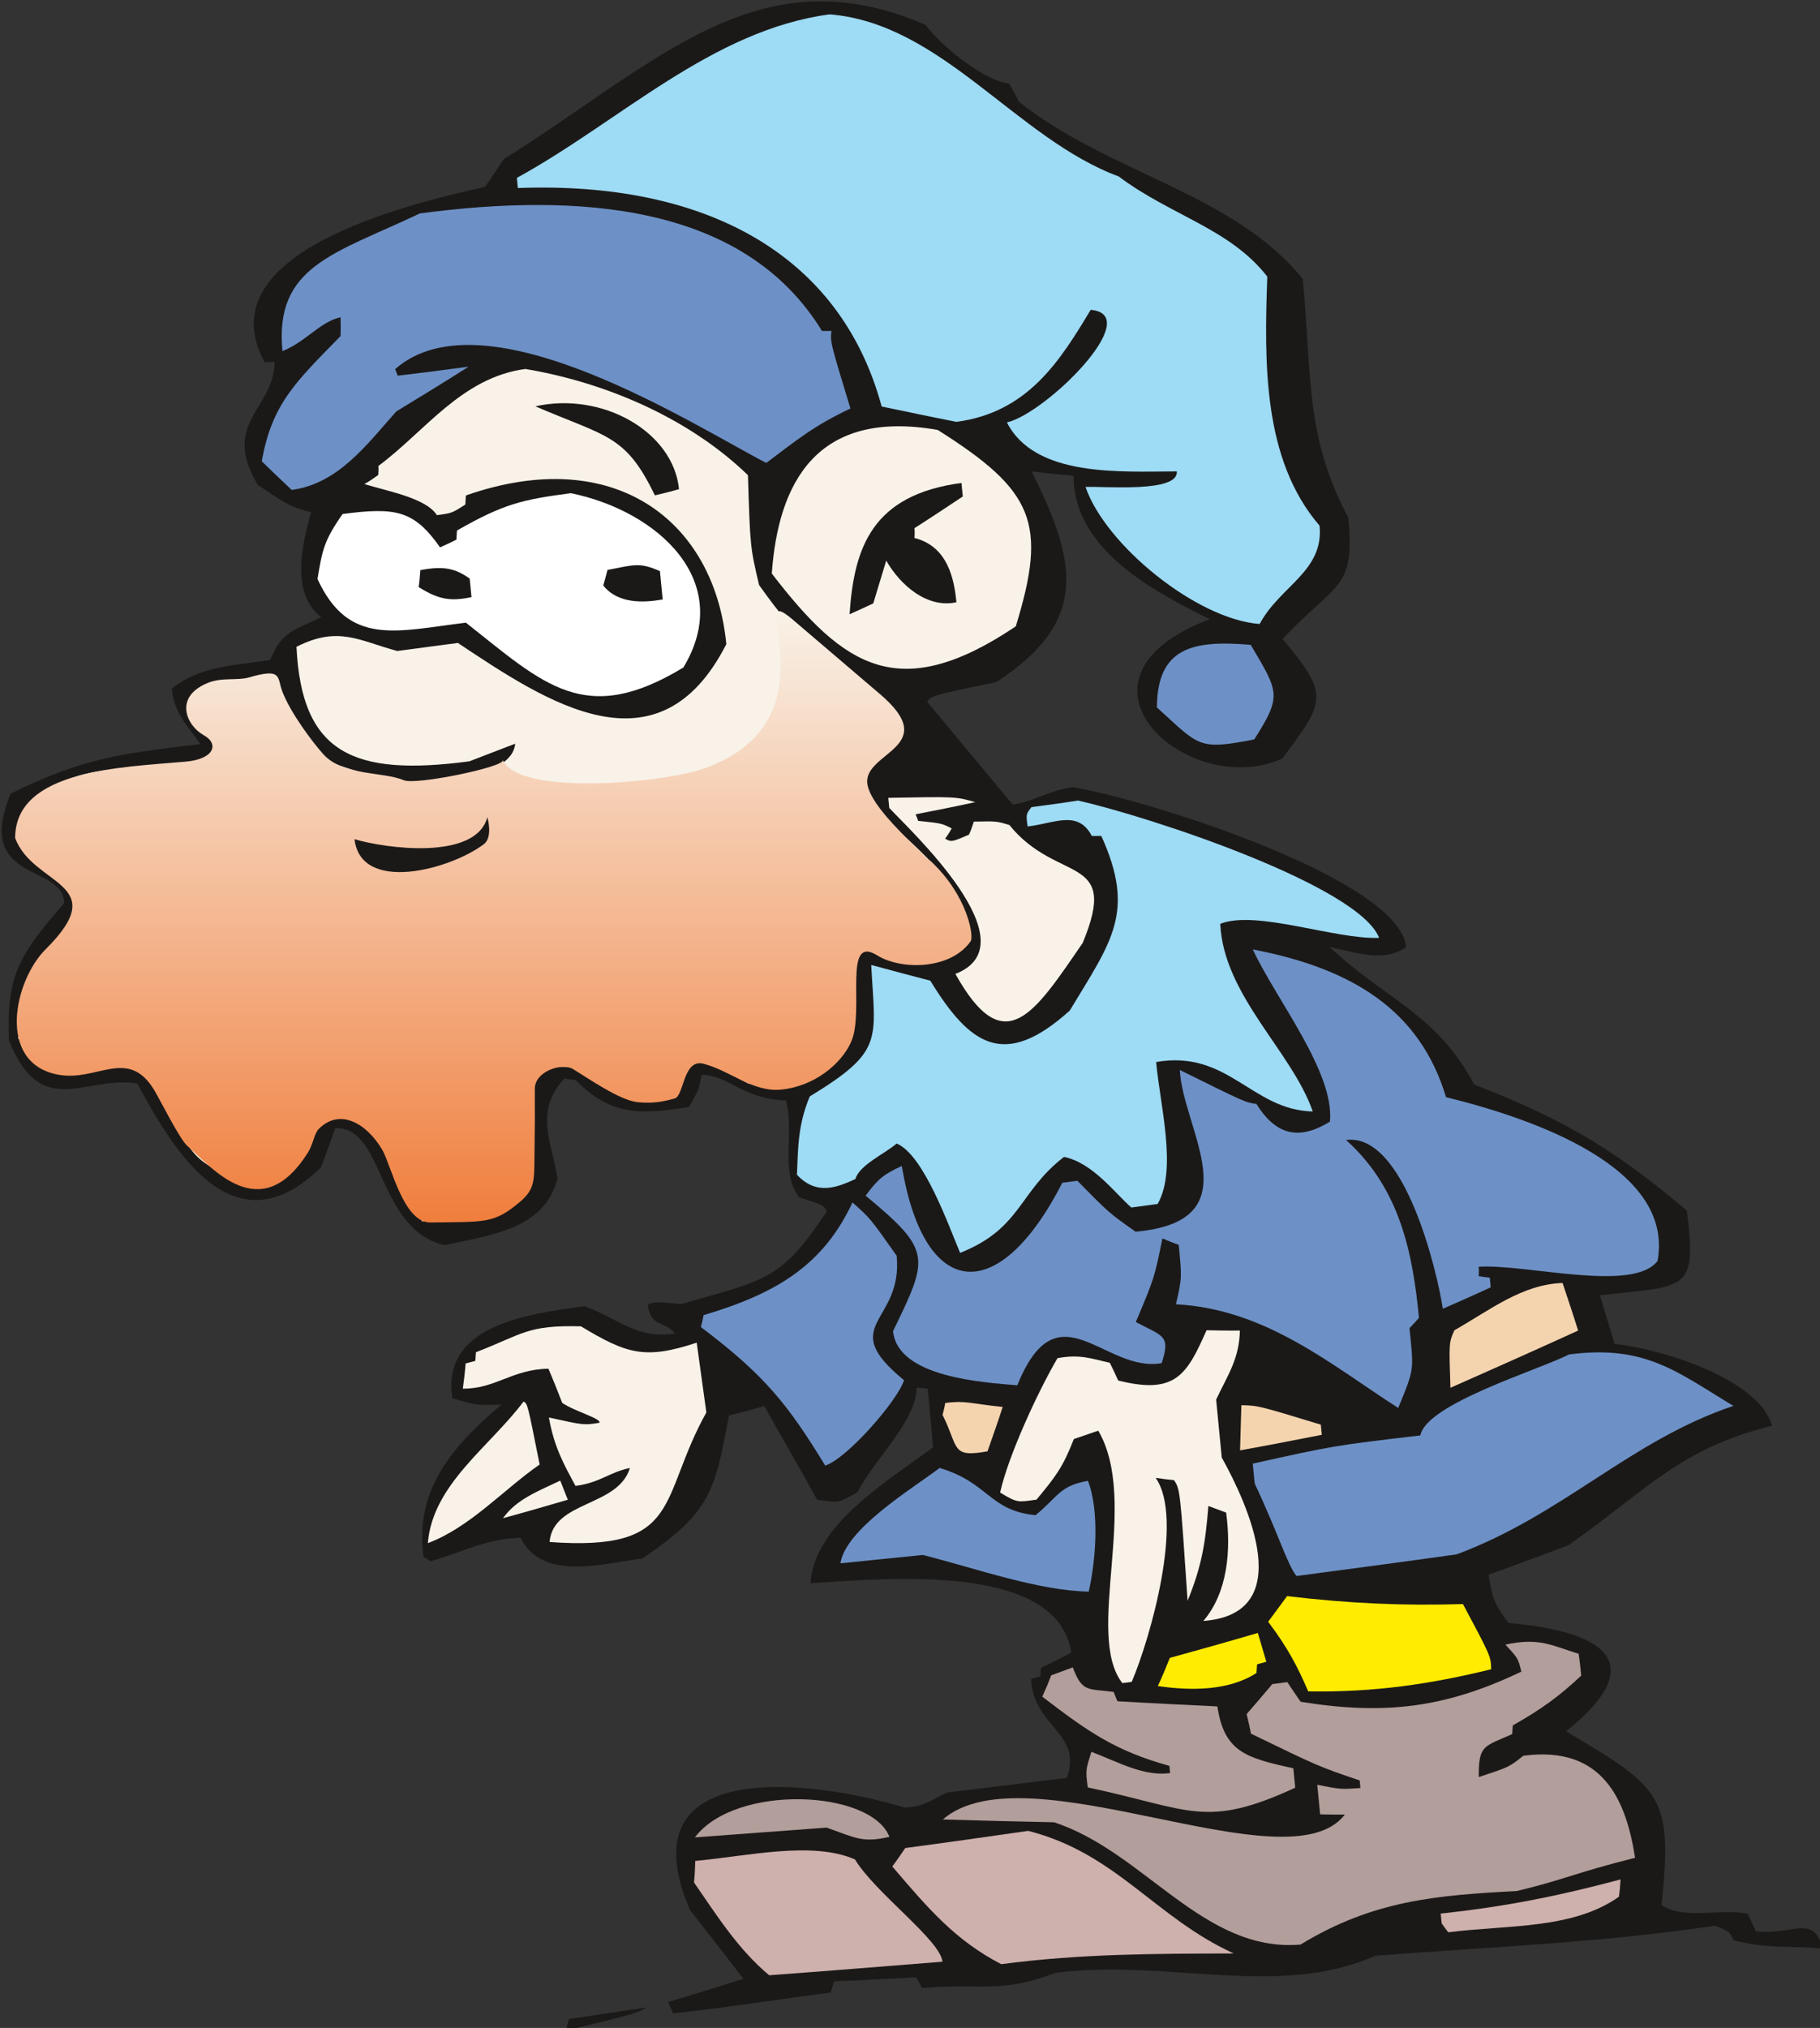
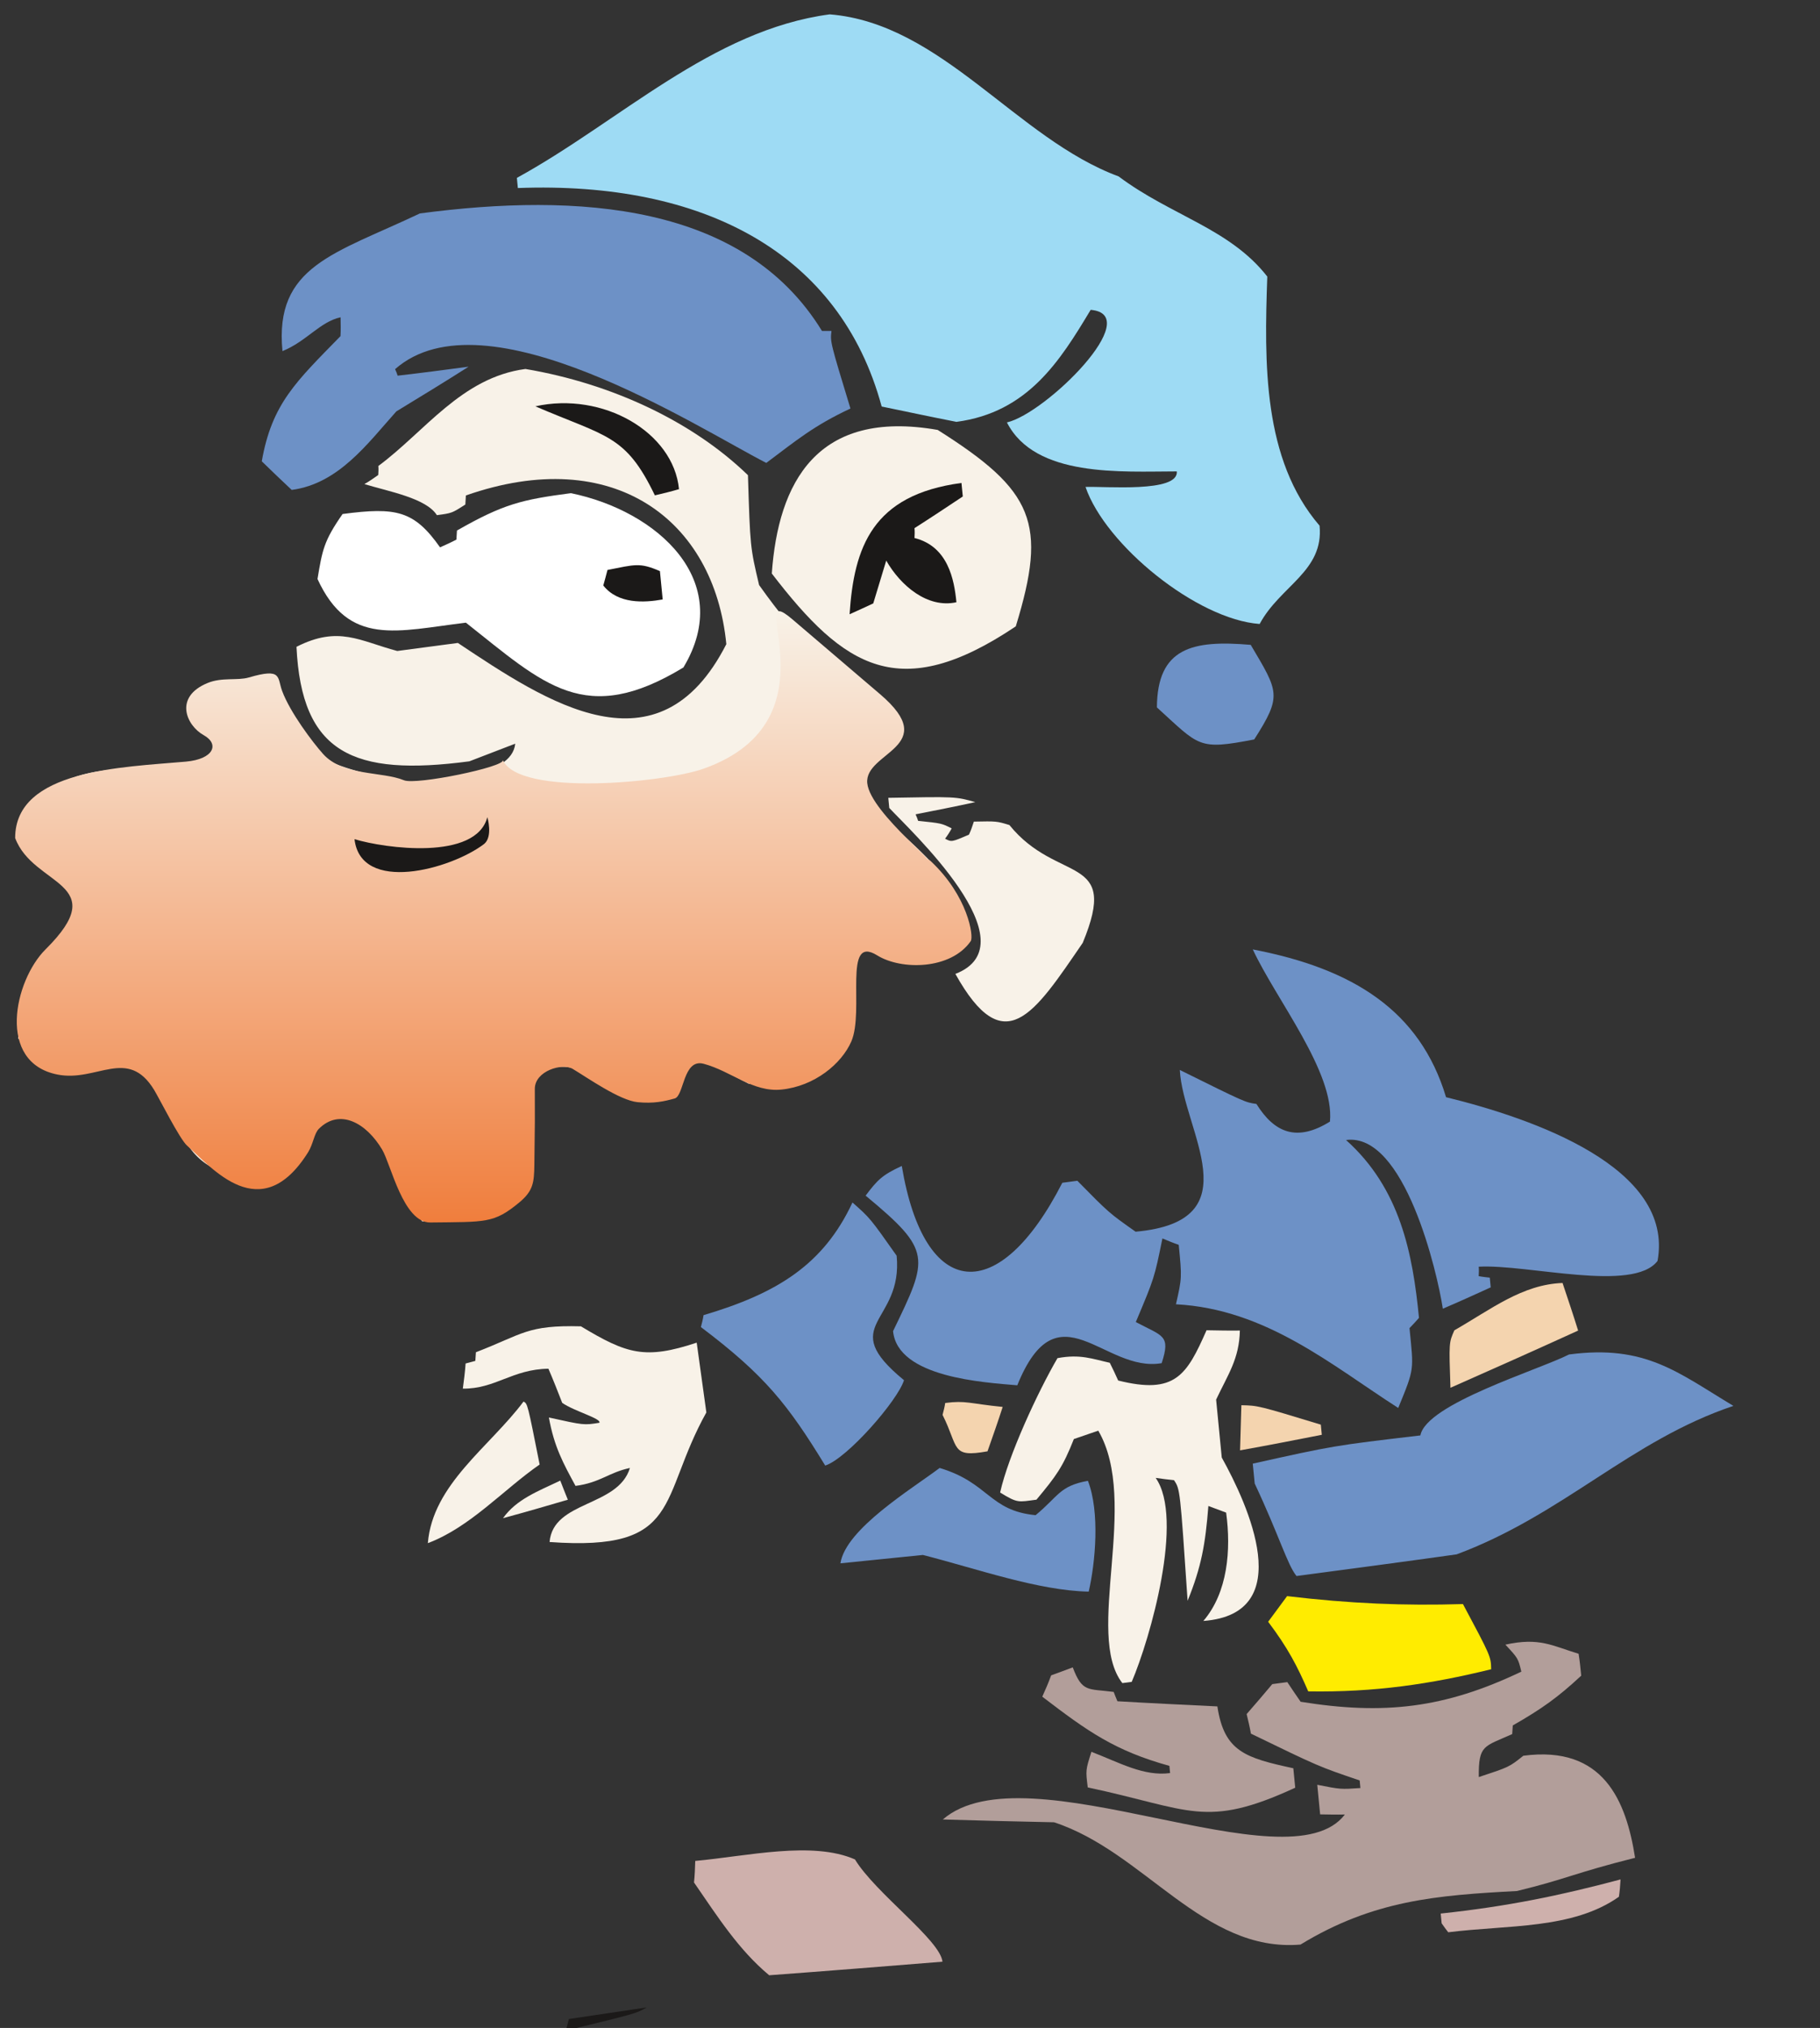
<svg xmlns="http://www.w3.org/2000/svg" xmlns:ns1="http://www.inkscape.org/namespaces/inkscape" xmlns:ns2="http://sodipodi.sourceforge.net/DTD/sodipodi-0.dtd" xmlns:xlink="http://www.w3.org/1999/xlink" width="29.574mm" height="32.933mm" viewBox="0 0 29.574 32.933" version="1.1" id="svg656" ns1:version="1.2.1 (9c6d41e410, 2022-07-14)" ns2:docname="Frippols.svg">
  <rect x="0" y="0" width="29.574" height="32.933" fill="#333333" stroke="none" />
  <ns2:namedview id="namedview658" pagecolor="#ffffff" bordercolor="#000000" borderopacity="0.25" ns1:showpageshadow="2" ns1:pageopacity="0.0" ns1:pagecheckerboard="0" ns1:deskcolor="#d1d1d1" ns1:document-units="mm" showgrid="false" ns1:zoom="0.71624579" ns1:cx="-194.76554" ns1:cy="73.996945" ns1:window-width="1920" ns1:window-height="1009" ns1:window-x="-8" ns1:window-y="-8" ns1:window-maximized="1" ns1:current-layer="layer1" />
  <defs id="defs653">
    <linearGradient xlink:href="#grad1" id="grad2" x1="102.686" y1="159.038" x2="102.686" y2="194.221" gradientTransform="scale(1.251,0.799)" gradientUnits="userSpaceOnUse" />
    <linearGradient id="grad1">
      <stop offset="0%" stop-color="#f8f2e8" stop-opacity="1" id="stop422" />
      <stop offset="100%" stop-color="#f07e3d" stop-opacity="1" id="stop424" />
    </linearGradient>
    <linearGradient xlink:href="#grad1" id="linearGradient489" x1="0" y1="0" x2="0" y2="1" gradientTransform="rotate(-3,0.5,0.5)" gradientUnits="objectBoundingBox" />
  </defs>
  <g ns1:label="Laag 1" ns1:groupmode="layer" id="layer1" transform="translate(-130.758,-129.448)">
    <g id="Layer1000" transform="matrix(0.353,0,0,0.353,85.652,94.504)">
-       <path d="m 128.189,146.858 c 1.499,3.701 3.464,1.609 5.908,1.974 1.738,3.236 4.5,7.755 8.457,3.862 0.226,-0.601 0.452,-1.202 0.657,-1.801 2.268,-0.104 1.894,4.614 5.013,5.383 2.318,-0.485 4.632,-0.791 5.22,-3.075 -0.243,-1.603 -1.11,-3.083 0.32,-4.593 0.179,0.035 0.355,0.051 0.511,0.07 1.63,1.675 3.045,1.586 5.223,1.238 0.449,-0.788 0.449,-0.788 0.579,-1.475 1.337,0.028 1.81,1.095 3.882,1.179 0.409,1.502 -0.293,3.289 0.608,4.45 1.154,0.379 1.154,0.379 1.269,0.659 -2.122,3.177 -2.784,3.127 -6.704,4.257 -1.194,-0.117 -1.194,-0.117 -1.531,0.026 0.102,1.05 0.84,0.755 1.246,1.332 -1.795,0.238 -2.424,-0.604 -4.153,-1.262 -2.681,0.355 -6.615,0.897 -6.093,4.235 1.105,0.326 1.105,0.326 2.262,0.291 -2.409,2.033 -3.99,4.015 -3.588,7.015 0.116,0.063 0.231,0.127 0.325,0.193 1.703,-0.502 2.529,-1.025 4.144,-1.081 0.985,2.017 3.774,1.194 5.612,0.95 3.163,-2.153 3.314,-3.079 3.982,-6.575 0.556,-0.133 1.089,-0.282 1.623,-0.432 0.82,1.447 1.638,2.875 2.434,4.306 1.066,0.154 0.978,0.146 1.85,-0.344 0.813,-1.546 2.724,-3.296 2.729,-4.814 0.177,0.016 0.354,0.032 0.509,0.051 0.089,0.914 0.176,1.808 0.241,2.706 -2.167,1.587 -5.477,3.582 -5.635,6.243 3.657,-0.229 11.362,-0.955 12.006,3.195 -0.459,0.238 -0.917,0.476 -1.399,0.698 -0.008,0.139 -0.017,0.278 -0.027,0.398 -0.128,0.037 -0.277,0.076 -0.427,0.116 0.107,2.231 2.386,2.461 1.647,4.548 -1.84,0.224 -3.68,0.448 -5.519,0.673 -1.209,0.633 -1.209,0.633 -1.948,0.692 -4.602,-1.379 -12.876,-2.232 -9.879,4.717 0.825,1.053 1.65,2.106 2.454,3.161 -1.147,0.369 -2.296,0.718 -3.466,1.07 0.084,0.186 0.166,0.352 0.226,0.522 2.428,-0.263 4.93,-0.654 7.265,-0.963 0.05,-0.164 0.1,-0.328 0.147,-0.512 1.266,-0.05 2.529,-0.119 3.771,-0.185 0.103,0.164 0.207,0.327 0.289,0.493 2.671,-0.236 3.64,0.266 6.109,-0.692 5.125,-0.679 10.279,1.198 14.75,-0.793 5.283,-0.405 10.606,-0.618 15.635,-1.383 0.685,0.283 0.685,0.283 0.854,0.675 1.661,0.41 2.673,0.236 4.111,0.381 -0.442,-1.616 -1.33,-0.612 -3.078,-0.793 -0.113,-0.261 -0.249,-0.538 -0.386,-0.816 -1.251,-0.248 -2.972,0.295 -3.959,-0.401 0.52,-5.013 0.026,-5.361 -4.391,-7.986 3.981,-3.207 1.654,-4.612 -2.653,-4.986 -0.553,-0.734 -0.76,-1.061 -0.917,-2.222 1.228,-0.439 2.453,-0.896 3.679,-1.355 3.729,-2.641 5.131,-4.442 9.365,-5.496 -0.548,-2.035 -4.718,-3.472 -7.244,-3.767 -0.225,-0.738 -0.45,-1.477 -0.677,-2.235 3.986,-0.45 4.478,-0.121 4.001,-3.899 -3.173,-2.672 -5.484,-4.138 -9.784,-5.794 -1.74,-3.256 -3.964,-3.828 -6.66,-6.326 1.384,0.27 2.457,0.718 3.527,0.005 -0.303,-3.111 -11.806,-6.767 -15.346,-7.361 -1.103,0.146 -1.84,0.677 -2.769,0.8 -1.314,-1.579 -2.629,-3.158 -3.943,-4.737 0.257,-0.29 0.257,-0.29 3.176,-0.894 4.39,-2.828 3.656,-5.645 1.642,-9.692 0.642,0.072 1.284,0.145 1.925,0.198 -9e-4,3.368 3.648,5.307 6.27,6.595 -7.288,2.759 -0.982,8.364 3.34,6.412 1.977,-2.645 2.192,-2.91 0.013,-5.497 2.46,-2.631 3.352,-2.237 3.027,-5.582 -2.01,-3.772 -1.669,-6.574 -2.098,-10.989 -3.233,-3.964 -8.812,-4.8 -13.057,-8.137 -0.136,-0.277 -0.295,-0.552 -0.455,-0.846 -1.061,-0.096 -3.026,-1.608 -3.854,-2.7 -7.707,-3.351 -12.335,1.754 -19.417,6.179 -0.286,0.432 -0.573,0.864 -0.861,1.276 -3.752,0.832 -12.865,3.065 -10.145,8.062 0.153,-6e-4 0.306,-0.001 0.46,-0.002 -0.012,2.129 -2.508,2.814 -0.764,5.656 1.452,0.97 1.452,0.97 2.443,1.252 -0.44,1.555 -0.928,3.747 0.469,4.823 -1.338,0.65 -1.798,0.652 -2.349,1.966 -1.551,0.265 -3.217,0.249 -4.536,1.33 0.108,1.108 0.762,1.751 1.321,2.543 -3.636,0.443 -5.329,0.608 -8.736,2.281 -1.697,4.165 2.456,3.18 2.462,5.051 -2.151,2.432 -2.647,3.404 -2.54,6.305 z" style="fill:#1b1918;fill-rule:evenodd" id="path352" />
      <path d="m 128.614,146.757 c 2.042,2.526 1.918,1.479 5.183,1.046 2.8,1.087 1.057,5.237 5.958,5.415 1.056,-0.849 1.388,-1.72 2.042,-2.871 3.813,-0.88 3.75,2.753 5.42,4.836 3.87,-0.513 4.363,-1.977 4.028,-5.419 3.235,-5.018 6.181,3.199 7.639,-2.076 1.254,-0.166 2.481,0.735 3.377,1.167 4.389,-0.582 4.192,-2.388 4.735,-5.808 0.809,-0.915 1.941,-0.08 2.561,0.212 0.67,-0.089 1.319,-0.175 1.968,-0.261 2.675,-3.025 -3.98,-6.314 -4.567,-8.219 1.951,-1.559 2.19,-1.354 1.133,-3.44 -2.353,-1.894 -3.465,-2.751 -5.369,-5.434 -0.41,-1.738 -0.41,-1.738 -0.513,-5.053 -2.539,-2.46 -6.258,-4.213 -10.243,-4.886 -2.941,0.39 -4.626,2.878 -6.771,4.463 0.013,0.136 0.005,0.275 -0.004,0.414 -0.205,0.145 -0.41,0.291 -0.638,0.419 1.129,0.343 2.845,0.647 3.337,1.429 0.692,-0.092 0.692,-0.092 1.31,-0.489 0.008,-0.139 0.017,-0.278 0.025,-0.417 6.799,-2.379 11.432,1.124 11.989,6.841 -3.127,6.127 -8.26,2.671 -12.358,-0.056 -0.93,0.123 -1.86,0.246 -2.789,0.37 -1.731,-0.46 -2.699,-1.179 -4.64,-0.192 0.235,4.893 2.596,5.979 7.959,5.268 0.718,-0.273 1.415,-0.542 2.111,-0.812 -0.155,1.557 -3.494,1.685 -4.834,1.862 -3.429,-0.806 -6.1,-1.24 -6.899,-4.955 -3.016,0.518 -4.004,0.491 -1.895,2.812 0.21,3.065 -9.254,-1.019 -8.635,5.34 3.659,2.036 2.267,2.812 5e-4,5.633 -0.409,1.197 -0.409,1.197 -0.62,2.86 z" style="fill:#f8f2e8;fill-rule:evenodd" id="path354" />
      <path d="m 139.831,120.215 c 0.46,0.451 0.918,0.883 1.376,1.315 2.162,-0.287 3.494,-2.137 4.817,-3.613 1.117,-0.68 2.233,-1.36 3.326,-2.056 -1.081,0.143 -2.162,0.287 -3.267,0.413 -0.031,-0.094 -0.062,-0.189 -0.117,-0.3 4.136,-3.641 13.883,2.67 17.087,4.314 1.409,-1.054 2.178,-1.707 3.874,-2.503 -0.934,-3.067 -0.934,-3.067 -0.873,-3.568 -0.132,-0.002 -0.285,-0.002 -0.438,-0.001 -3.593,-5.866 -11.22,-6.372 -18.507,-5.406 -3.915,1.858 -6.709,2.406 -6.327,6.334 1.096,-0.441 1.73,-1.352 2.674,-1.556 0.007,0.294 0.013,0.589 -0.003,0.867 -2.031,2.082 -3.159,3.098 -3.623,5.759 z" style="fill:#6d91c6;fill-rule:evenodd" id="path356" />
      <path d="m 142.394,125.627 c 1.444,3.137 3.671,2.389 6.832,2.01 3.606,2.851 5.483,4.808 10.012,2.061 2.394,-3.981 -1.205,-7.207 -5.182,-8.019 -2.249,0.298 -3.084,0.488 -5.242,1.719 -0.008,0.139 -0.017,0.278 -0.025,0.417 -0.25,0.132 -0.502,0.244 -0.754,0.356 -1.194,-1.693 -2.021,-1.859 -4.486,-1.533 -0.865,1.238 -0.933,1.66 -1.155,2.99 z" style="fill:#ffffff;fill-rule:evenodd" id="path358" />
      <path d="m 147.475,169.982 c 1.944,-0.73 3.463,-2.449 5.145,-3.617 -0.557,-2.802 -0.557,-2.802 -0.742,-2.896 -1.55,2.077 -4.185,3.805 -4.404,6.513 z" style="fill:#f8f2e8;fill-rule:evenodd" id="path360" />
      <path d="m 144.933,137.744 c 0.89,-0.079 1.759,-0.154 2.626,-0.25 0.253,-0.329 0.253,-0.329 0.176,-0.89 -0.997,0.112 -1.829,0.341 -2.912,0.012 0.038,0.389 0.074,0.758 0.11,1.128 z" style="fill:#1b1918;fill-rule:evenodd" id="path362" />
-       <path d="m 147.05,125.999 c 0.98,0.619 1.53,0.644 2.433,0.465 -0.026,-0.272 -0.055,-0.564 -0.083,-0.856 -0.682,-0.481 -1.218,-0.587 -2.272,-0.388 -0.019,0.259 -0.037,0.517 -0.078,0.778 z" style="fill:#1b1918;fill-rule:evenodd" id="path364" />
      <path d="m 149.083,162.874 c 1.491,0.019 2.279,-0.893 3.941,-0.916 0.226,0.522 0.43,1.046 0.635,1.571 0.541,0.381 1.823,0.724 1.71,0.916 -0.712,0.114 -0.712,0.114 -2.323,-0.243 0.24,1.347 0.666,2.118 1.226,3.147 1.146,-0.152 1.517,-0.615 2.504,-0.825 -0.547,1.806 -3.534,1.493 -3.699,3.406 6.154,0.445 4.998,-1.982 7.217,-5.96 -0.147,-1.064 -0.295,-2.128 -0.444,-3.211 -2.376,0.788 -3.212,0.524 -5.329,-0.751 -2.481,-0.065 -2.66,0.353 -4.834,1.192 -0.008,0.139 -0.017,0.278 -0.027,0.398 -0.149,0.04 -0.299,0.079 -0.448,0.119 -0.027,0.398 -0.078,0.778 -0.128,1.159 z" style="fill:#f8f2e8;fill-rule:evenodd" id="path366" />
      <path d="m 150.934,168.834 c 1.003,-0.271 2.004,-0.561 2.984,-0.849 -0.115,-0.28 -0.232,-0.58 -0.348,-0.88 -1.026,0.49 -2.019,0.859 -2.635,1.728 z" style="fill:#f8f2e8;fill-rule:evenodd" id="path368" />
      <path d="m 153.821,192.407 c 3.231,-0.783 3.231,-0.783 3.729,-1.066 -1.187,0.177 -2.375,0.354 -3.584,0.534 -0.048,0.184 -0.096,0.367 -0.145,0.531 z" style="fill:#1b1918;fill-rule:evenodd" id="path370" />
      <path d="m 155.55,125.927 c 0.675,0.856 1.873,0.796 2.734,0.642 -0.042,-0.428 -0.083,-0.856 -0.127,-1.303 -0.938,-0.408 -1.146,-0.301 -2.414,-0.054 -0.064,0.245 -0.128,0.49 -0.193,0.715 z" style="fill:#1b1918;fill-rule:evenodd" id="path372" />
      <path d="m 152.422,117.684 c 3.292,1.415 4.156,1.3 5.502,4.096 0.386,-0.09 0.749,-0.178 1.111,-0.285 -0.255,-2.625 -3.504,-4.499 -6.613,-3.811 z" style="fill:#1b1918;fill-rule:evenodd" id="path374" />
      <path d="m 151.617,107.642 c 8.51,-0.321 14.83,2.958 16.747,10.051 1.162,0.24 2.303,0.483 3.442,0.706 3.287,-0.436 4.765,-2.799 6.179,-5.153 2.54,0.215 -2.055,4.763 -3.855,5.179 1.299,2.546 5.279,2.255 7.819,2.253 0.097,0.992 -3.329,0.678 -4.201,0.715 0.917,2.675 5.127,6.096 8.016,6.304 0.946,-1.76 2.962,-2.421 2.758,-4.522 -2.617,-3.041 -2.546,-7.482 -2.407,-11.46 -1.727,-2.214 -4.434,-2.8 -6.844,-4.608 -4.703,-1.74 -8.131,-7.037 -13.297,-7.455 -5.427,0.72 -9.661,4.925 -14.402,7.523 0.015,0.156 0.03,0.311 0.045,0.467 z" style="fill:#9edbf4;fill-rule:evenodd" id="path376" />
      <path d="m 159.726,185.593 c 1.096,1.588 2.053,3.096 3.46,4.269 2.675,-0.197 5.326,-0.411 7.977,-0.624 -0.097,-0.992 -3.088,-3.156 -4.028,-4.705 -1.967,-0.862 -4.964,-0.149 -7.352,0.069 -0.011,0.336 -0.022,0.673 -0.057,0.992 z" style="fill:#ceb0ac;fill-rule:evenodd" id="path378" />
-       <path d="m 159.765,183.519 c 2.022,-0.15 4.045,-0.3 6.067,-0.45 1.362,0.489 1.667,0.705 2.889,0.425 -0.847,-2.173 -7.093,-2.448 -8.955,0.025 z" style="fill:#b29e9a;fill-rule:evenodd" id="path380" />
+       <path d="m 159.765,183.519 z" style="fill:#b29e9a;fill-rule:evenodd" id="path380" />
      <path d="m 160.043,160.042 c 2.954,2.228 4.005,3.566 5.723,6.372 1.019,-0.332 3.344,-3.004 3.626,-3.928 -3.165,-2.594 -0.034,-2.596 -0.338,-5.726 -1.22,-1.729 -1.22,-1.729 -2.034,-2.449 -1.341,2.876 -3.491,4.186 -6.855,5.183 -0.026,0.181 -0.074,0.364 -0.122,0.548 z" style="fill:#6d91c6;fill-rule:evenodd" id="path382" />
-       <path d="m 164.465,153.035 c 0.881,0.947 1.811,0.607 2.691,0.195 0.179,-0.634 1.313,-1.139 1.9,-1.631 1.255,0.523 2.41,3.837 2.92,5.03 2.826,-1.123 2.684,-2.798 4.783,-4.416 1.319,0.278 2.304,1.625 3.096,2.328 0.411,-0.054 0.822,-0.109 1.211,-0.161 0.92,-1.579 0.098,-4.622 -0.066,-6.531 3.317,-0.578 4.399,2.214 7.208,2.275 -0.947,-2.75 -4.112,-5.344 -4.257,-8.634 1.667,-0.654 5.306,0.734 7.312,0.646 -0.934,-2.397 -10.551,-5.574 -13.865,-6.316 -0.712,0.114 -1.425,0.209 -2.139,0.303 -0.253,0.329 -0.253,0.329 -0.176,0.89 1.256,-0.147 2.312,-0.779 2.955,0.435 0.153,-7e-4 0.306,-0.001 0.438,0.001 1.59,3.512 0.471,4.842 -1.453,8.032 -3.02,2.725 -4.598,1.594 -6.42,-1.375 -0.899,-0.235 -1.798,-0.471 -2.72,-0.723 0.185,3.482 0.604,3.958 -2.828,6.048 -0.551,1.314 -0.537,2.356 -0.591,3.604 z" style="fill:#9edbf4;fill-rule:evenodd" id="path384" />
      <path d="m 166.467,170.911 c 1.28,-0.13 2.537,-0.258 3.795,-0.385 2.493,0.635 5.306,1.64 7.633,1.687 0.308,-1.341 0.521,-3.654 -0.036,-5.097 -1.313,0.233 -1.354,0.711 -2.409,1.58 -2.145,-0.208 -2.138,-1.489 -4.417,-2.172 -1.265,0.956 -4.327,2.8 -4.567,4.387 z" style="fill:#6d91c6;fill-rule:evenodd" id="path386" />
-       <path d="m 168.853,184.856 c 1.631,1.911 2.893,3.398 5.015,4.496 3.697,-0.49 7.202,-0.482 10.706,-0.493 -3.621,-1.647 -5.397,-4.603 -9.463,-5.64 -1.879,0.269 -3.759,0.538 -5.661,0.79 -0.192,0.281 -0.383,0.563 -0.597,0.847 z" style="fill:#ceb0ac;fill-rule:evenodd" id="path388" />
      <path d="m 163.307,125.376 c 3.336,4.344 5.885,6.015 11.231,2.431 1.464,-4.764 0.839,-6.237 -3.595,-9.037 -5.57,-0.975 -7.341,2.431 -7.636,6.606 z" style="fill:#f8f2e8;fill-rule:evenodd" id="path390" />
      <path d="m 167.625,153.995 c 3.073,2.547 2.905,2.845 1.264,6.234 0.208,2.139 4.194,2.359 5.718,2.492 1.872,-4.621 3.998,-0.55 6.647,-1.019 0.421,-1.297 0.056,-1.229 -1.191,-1.891 0.854,-2.024 0.854,-2.024 1.225,-3.846 0.251,0.105 0.502,0.209 0.751,0.294 0.148,1.517 0.148,1.517 -0.128,2.735 4.16,0.217 7.196,2.828 10.232,4.769 0.761,-1.854 0.71,-1.709 0.519,-3.673 0.16,-0.159 0.298,-0.315 0.436,-0.471 -0.287,-2.956 -0.864,-5.952 -3.358,-8.182 2.703,-0.358 4.209,6.119 4.456,7.761 0.736,-0.314 1.47,-0.648 2.204,-0.982 -0.013,-0.136 -0.028,-0.292 -0.043,-0.447 -0.155,-0.019 -0.332,-0.035 -0.511,-0.07 0.008,-0.139 0.017,-0.278 0.002,-0.434 2.266,-0.123 7.104,1.205 8.231,-0.264 0.786,-4.3 -5.718,-6.55 -9.735,-7.534 -1.197,-3.978 -4.277,-5.913 -8.896,-6.798 1.08,2.319 3.769,5.646 3.552,7.92 -1.528,0.951 -2.556,0.516 -3.386,-0.812 -0.511,-0.07 -0.511,-0.07 -3.525,-1.562 0.137,2.759 3.393,6.956 -2.036,7.44 -1.223,-0.862 -1.223,-0.862 -2.681,-2.343 -0.216,0.029 -0.454,0.06 -0.692,0.092 -2.908,5.684 -6.345,5.47 -7.39,-0.773 -0.901,0.415 -1.12,0.641 -1.663,1.363 z" style="fill:#6d91c6;fill-rule:evenodd" id="path392" />
      <path d="m 171.183,182.695 c 1.713,0.049 3.426,0.097 5.116,0.129 4.162,1.359 6.87,6.003 11.345,5.626 3.35,-2.04 6.262,-2.268 9.966,-2.464 2.311,-0.562 2.614,-0.819 5.436,-1.528 -0.407,-2.605 -1.446,-5.186 -5.144,-4.695 -0.65,0.519 -0.65,0.519 -2.051,0.981 -0.014,-1.495 0.237,-1.391 1.538,-1.977 0.01,-0.119 0.019,-0.259 0.027,-0.398 1.349,-0.77 2.086,-1.301 3.15,-2.289 -0.032,-0.331 -0.064,-0.661 -0.12,-1.008 -1.219,-0.37 -1.805,-0.765 -3.37,-0.42 0.587,0.631 0.587,0.631 0.734,1.242 -3.537,1.69 -6.332,2.002 -10.159,1.386 -0.203,-0.288 -0.408,-0.596 -0.614,-0.904 -0.216,0.029 -0.454,0.06 -0.692,0.092 -0.393,0.466 -0.785,0.931 -1.18,1.378 0.073,0.305 0.147,0.611 0.197,0.9 3.126,1.516 3.126,1.516 5.006,2.153 0.011,0.117 0.023,0.233 0.034,0.35 -0.914,0.062 -0.914,0.062 -1.986,-0.15 0.045,0.467 0.089,0.914 0.132,1.361 0.395,0.007 0.768,0.016 1.139,0.006 -2.602,3.418 -14.647,-3.101 -18.507,0.228 z" style="fill:#b29e9a;fill-rule:evenodd" id="path394" />
      <path d="m 166.887,127.25 c 0.378,-0.168 0.734,-0.334 1.09,-0.499 0.199,-0.657 0.398,-1.313 0.597,-1.97 0.66,1.153 1.901,2.21 3.231,1.916 -0.1,-1.031 -0.381,-2.569 -1.93,-2.955 0.008,-0.139 0.015,-0.297 -3e-4,-0.453 0.743,-0.473 1.483,-0.965 2.224,-1.457 -0.019,-0.195 -0.04,-0.408 -0.061,-0.622 -4.108,0.545 -4.947,2.96 -5.151,6.041 z" style="fill:#1b1918;fill-rule:evenodd" id="path396" />
      <path d="m 171.168,164.083 c 0.761,1.514 0.368,1.98 2.068,1.676 0.24,-0.682 0.481,-1.364 0.699,-2.043 -1.526,-0.152 -1.694,-0.307 -2.646,-0.181 -0.026,0.181 -0.074,0.364 -0.122,0.548 z" style="fill:#f4d4af;fill-rule:evenodd" id="path398" />
      <path d="m 168.715,136.162 c 0.929,1 6.609,6.254 3.042,7.633 2.254,4.035 3.618,1.845 5.862,-1.427 1.721,-4.148 -1.159,-2.683 -3.375,-5.422 -0.587,-0.178 -0.587,-0.178 -1.636,-0.157 -0.068,0.206 -0.135,0.412 -0.226,0.601 -0.799,0.342 -0.799,0.342 -1.099,0.185 0.117,-0.153 0.211,-0.304 0.304,-0.474 -0.461,-0.234 -0.461,-0.234 -1.545,-0.347 -0.031,-0.094 -0.062,-0.189 -0.117,-0.3 0.924,-0.182 1.848,-0.363 2.749,-0.561 -0.901,-0.255 -0.901,-0.255 -4.005,-0.198 0.015,0.155 0.03,0.311 0.045,0.467 z" style="fill:#f8f2e8;fill-rule:evenodd" id="path400" />
      <path d="m 173.815,167.652 c 0.815,0.502 0.831,0.441 1.675,0.33 0.922,-1.107 1.212,-1.5 1.722,-2.789 0.382,-0.129 0.763,-0.259 1.123,-0.385 1.919,3.291 -0.644,9.363 1.108,11.613 0.151,-0.02 0.303,-0.04 0.432,-0.057 0.856,-2.004 2.423,-7.511 1.102,-9.384 0.289,0.041 0.577,0.081 0.843,0.105 0.281,0.416 0.281,0.416 0.627,5.55 0.636,-1.562 0.819,-2.61 0.956,-4.362 0.273,0.102 0.545,0.203 0.818,0.305 0.233,1.722 0.073,3.674 -1.048,4.984 4.371,-0.323 2.04,-5.372 0.846,-7.518 -0.085,-0.875 -0.172,-1.77 -0.259,-2.664 0.545,-1.156 1.066,-1.875 1.093,-3.178 -0.503,0.008 -1.008,-0.004 -1.534,-0.013 -0.915,2.071 -1.441,2.968 -4.068,2.312 -0.113,-0.261 -0.249,-0.538 -0.386,-0.816 -0.783,-0.172 -1.354,-0.411 -2.408,-0.213 -0.919,1.58 -2.259,4.475 -2.64,6.181 z" style="fill:#f8f2e8;fill-rule:evenodd" id="path402" />
      <path d="m 170.042,125.453 c 0.208,0.11 0.392,0.204 0.577,0.298 0.008,-0.139 0.015,-0.297 0.021,-0.456 -0.116,-0.063 -0.255,-0.143 -0.394,-0.224 -0.054,0.125 -0.129,0.253 -0.204,0.382 z" style="fill:#1b1918;fill-rule:evenodd" id="path404" />
      <path d="m 175.758,177.046 c 2.106,1.612 3.352,2.49 5.851,3.183 0.011,0.117 0.023,0.233 0.032,0.331 -1.211,0.161 -2.325,-0.48 -3.621,-0.978 -0.268,0.843 -0.268,0.843 -0.169,1.638 4.741,1.006 5.4,1.924 9.55,0.014 -0.028,-0.292 -0.057,-0.583 -0.087,-0.895 -2.193,-0.477 -3.184,-0.76 -3.496,-2.846 -1.518,-0.074 -3.058,-0.146 -4.601,-0.237 -0.057,-0.13 -0.115,-0.28 -0.173,-0.43 -1.198,-0.156 -1.442,0.034 -1.884,-1.129 -0.317,0.121 -0.655,0.244 -0.994,0.368 -0.121,0.331 -0.264,0.665 -0.408,0.98 z" style="fill:#b29e9a;fill-rule:evenodd" id="path406" />
-       <path d="m 181.077,176.557 c 1.555,0.227 3.284,0.215 4.541,-0.602 0.01,-0.12 0.019,-0.259 0.027,-0.398 0.149,-0.04 0.299,-0.079 0.427,-0.116 -0.13,-0.436 -0.26,-0.872 -0.392,-1.327 -1.341,0.395 -2.685,0.77 -4.05,1.147 -0.176,0.437 -0.353,0.874 -0.553,1.295 z" style="fill:#ffec00;fill-rule:evenodd" id="path408" />
      <path d="m 181.034,131.535 c 1.97,1.787 1.879,1.977 4.48,1.474 1.292,-2.023 1.124,-2.178 -0.161,-4.351 -2.695,-0.234 -4.301,0.137 -4.319,2.877 z" style="fill:#6d91c6;fill-rule:evenodd" id="path410" />
      <path d="m 184.862,165.714 c 1.27,-0.228 2.517,-0.471 3.763,-0.716 -0.015,-0.156 -0.03,-0.311 -0.045,-0.467 -2.889,-0.878 -2.889,-0.878 -3.657,-0.894 -0.02,0.692 -0.041,1.384 -0.061,2.076 z" style="fill:#f4d4af;fill-rule:evenodd" id="path412" />
      <path d="m 186.155,173.599 c 0.905,1.2 1.336,2.029 1.845,3.203 3.049,0.049 5.618,-0.331 8.421,-1.018 -0.013,-0.589 -0.013,-0.589 -1.299,-2.999 -2.708,0.083 -5.193,-0.021 -8.095,-0.365 -0.29,0.393 -0.581,0.786 -0.871,1.179 z" style="fill:#ffec00;fill-rule:evenodd" id="path414" />
      <path d="m 185.536,167.24 c 1.133,2.41 1.503,3.74 1.925,4.255 2.465,-0.327 4.93,-0.654 7.372,-0.997 4.925,-1.835 7.989,-5.235 12.739,-6.83 -2.558,-1.532 -4.043,-2.832 -7.567,-2.365 -1.419,0.72 -6.569,2.269 -6.843,3.724 -3.984,0.469 -3.984,0.469 -7.715,1.298 0.03,0.311 0.061,0.622 0.089,0.914 z" style="fill:#6d91c6;fill-rule:evenodd" id="path416" />
      <path d="m 194.141,187.471 c 0.102,0.144 0.203,0.288 0.303,0.413 2.748,-0.345 5.726,-0.129 7.857,-1.633 0.04,-0.261 0.059,-0.52 0.076,-0.798 -2.797,0.745 -5.201,1.241 -8.279,1.57 0.015,0.156 0.03,0.311 0.043,0.447 z" style="fill:#ceb0ac;fill-rule:evenodd" id="path418" />
      <path d="m 194.547,162.835 c 1.974,-0.872 3.926,-1.742 5.877,-2.631 -0.223,-0.719 -0.47,-1.454 -0.717,-2.19 -1.855,0.069 -3.278,1.203 -4.979,2.177 -0.252,0.565 -0.252,0.565 -0.181,2.644 z" style="fill:#f4d4af;fill-rule:evenodd" id="path420" />
      <defs id="defs428">
        <linearGradient id="RESERVED_FOR_INKSCAPE_DUPLICATE_DEF_000000000">
          <stop offset="0%" stop-color="#f8f2e8" stop-opacity="1" id="stop483" />
          <stop offset="100%" stop-color="#f07e3d" stop-opacity="1" id="stop485" />
        </linearGradient>
        <linearGradient xlink:href="#grad1" id="linearGradient922" x1="0" y1="0" x2="0" y2="1" gradientTransform="rotate(-3,0.5,0.5)" gradientUnits="objectBoundingBox" />
      </defs>
      <path d="m 150.927,133.961 c 0.758,1.675 7.413,1.038 9.23,0.397 6.369,-2.247 1.726,-8.898 4.108,-6.866 l 4.029,3.437 c 2.853,2.434 -0.733,2.65 -0.593,4.09 0.137,1.41 3.82,4.153 2.515,3.451 -0.069,-0.037 0.249,-0.01 0.402,0.133 1.718,1.603 1.995,3.471 1.845,3.686 -0.914,1.314 -3.191,1.346 -4.307,0.652 -1.593,-0.99 -0.572,2.553 -1.191,3.967 -0.447,1.022 -1.687,2.051 -3.209,2.208 -1.316,0.136 -2.316,-0.847 -3.585,-1.186 -0.952,-0.255 -0.899,1.473 -1.332,1.595 -0.494,0.139 -0.981,0.243 -1.712,0.171 -0.825,-0.082 -2.306,-1.124 -2.98,-1.528 -0.482,-0.29 -1.75,0.09 -1.749,0.915 l 0.002,1.493 -0.023,1.994 c -0.01,0.834 -0.057,1.212 -0.701,1.745 -1.163,0.962 -1.532,0.886 -4.087,0.916 -1.249,0.014 -1.81,-2.666 -2.219,-3.353 -0.731,-1.228 -1.954,-1.91 -2.912,-0.957 -0.221,0.22 -0.256,0.696 -0.5,1.085 -2.182,3.473 -4.438,0.689 -5.572,-0.315 -0.334,-0.295 -1.284,-2.184 -1.51,-2.555 -1.217,-1.996 -2.633,-0.358 -4.44,-0.708 -2.834,-0.549 -2.001,-4.331 -0.56,-5.761 3.127,-3.104 -0.571,-2.882 -1.399,-5.123 -0.002,-3.151 4.936,-3.254 7.858,-3.514 1.285,-0.114 1.559,-0.808 0.82,-1.218 -0.792,-0.44 -1.391,-1.752 0.179,-2.399 0.667,-0.275 1.369,-0.1 1.901,-0.255 1.544,-0.451 1.297,-0.011 1.533,0.625 0.364,0.981 1.403,2.359 1.885,2.896 0.919,1.024 2.725,0.795 3.722,1.208 0.56,0.232 4.671,-0.619 4.551,-0.927 z" style="fill:url(#grad2)" id="path430" />
      <path d="m 144.098,137.597 c 1.392,0.423 5.591,1 6.115,-1.013 0,0 0.267,0.896 -0.15,1.235 -1.552,1.178 -5.676,2.291 -5.965,-0.222 z" style="fill:#1b1918;fill-rule:evenodd" id="path432" />
    </g>
  </g>
</svg>